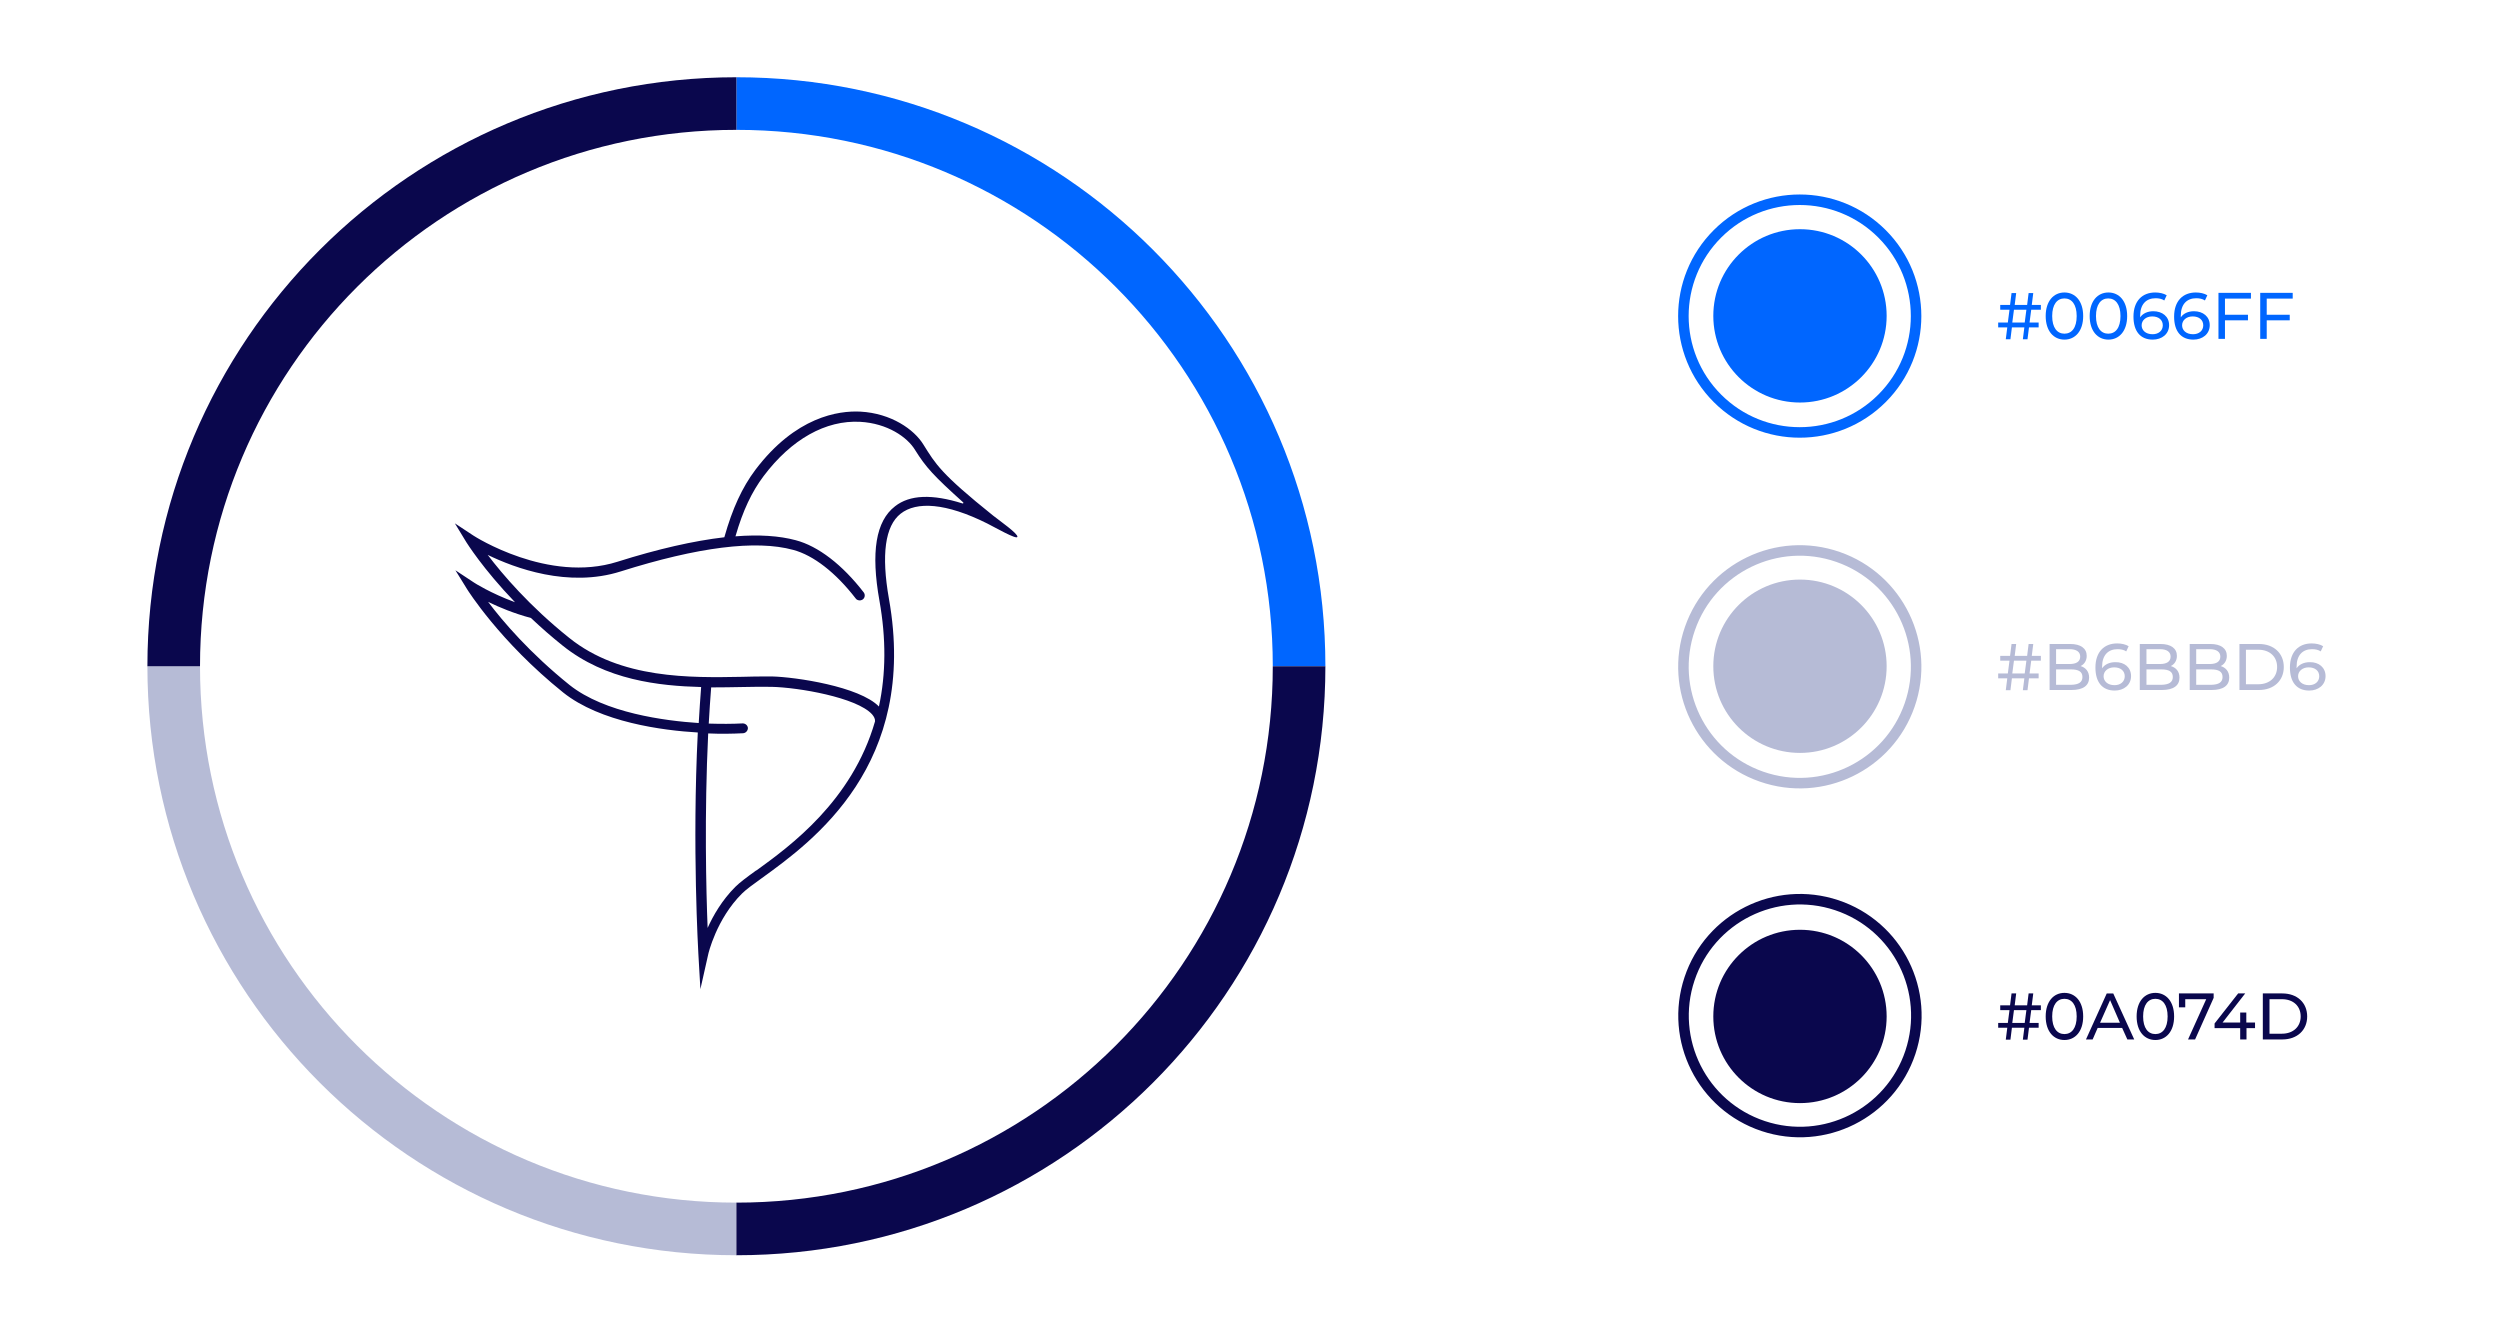
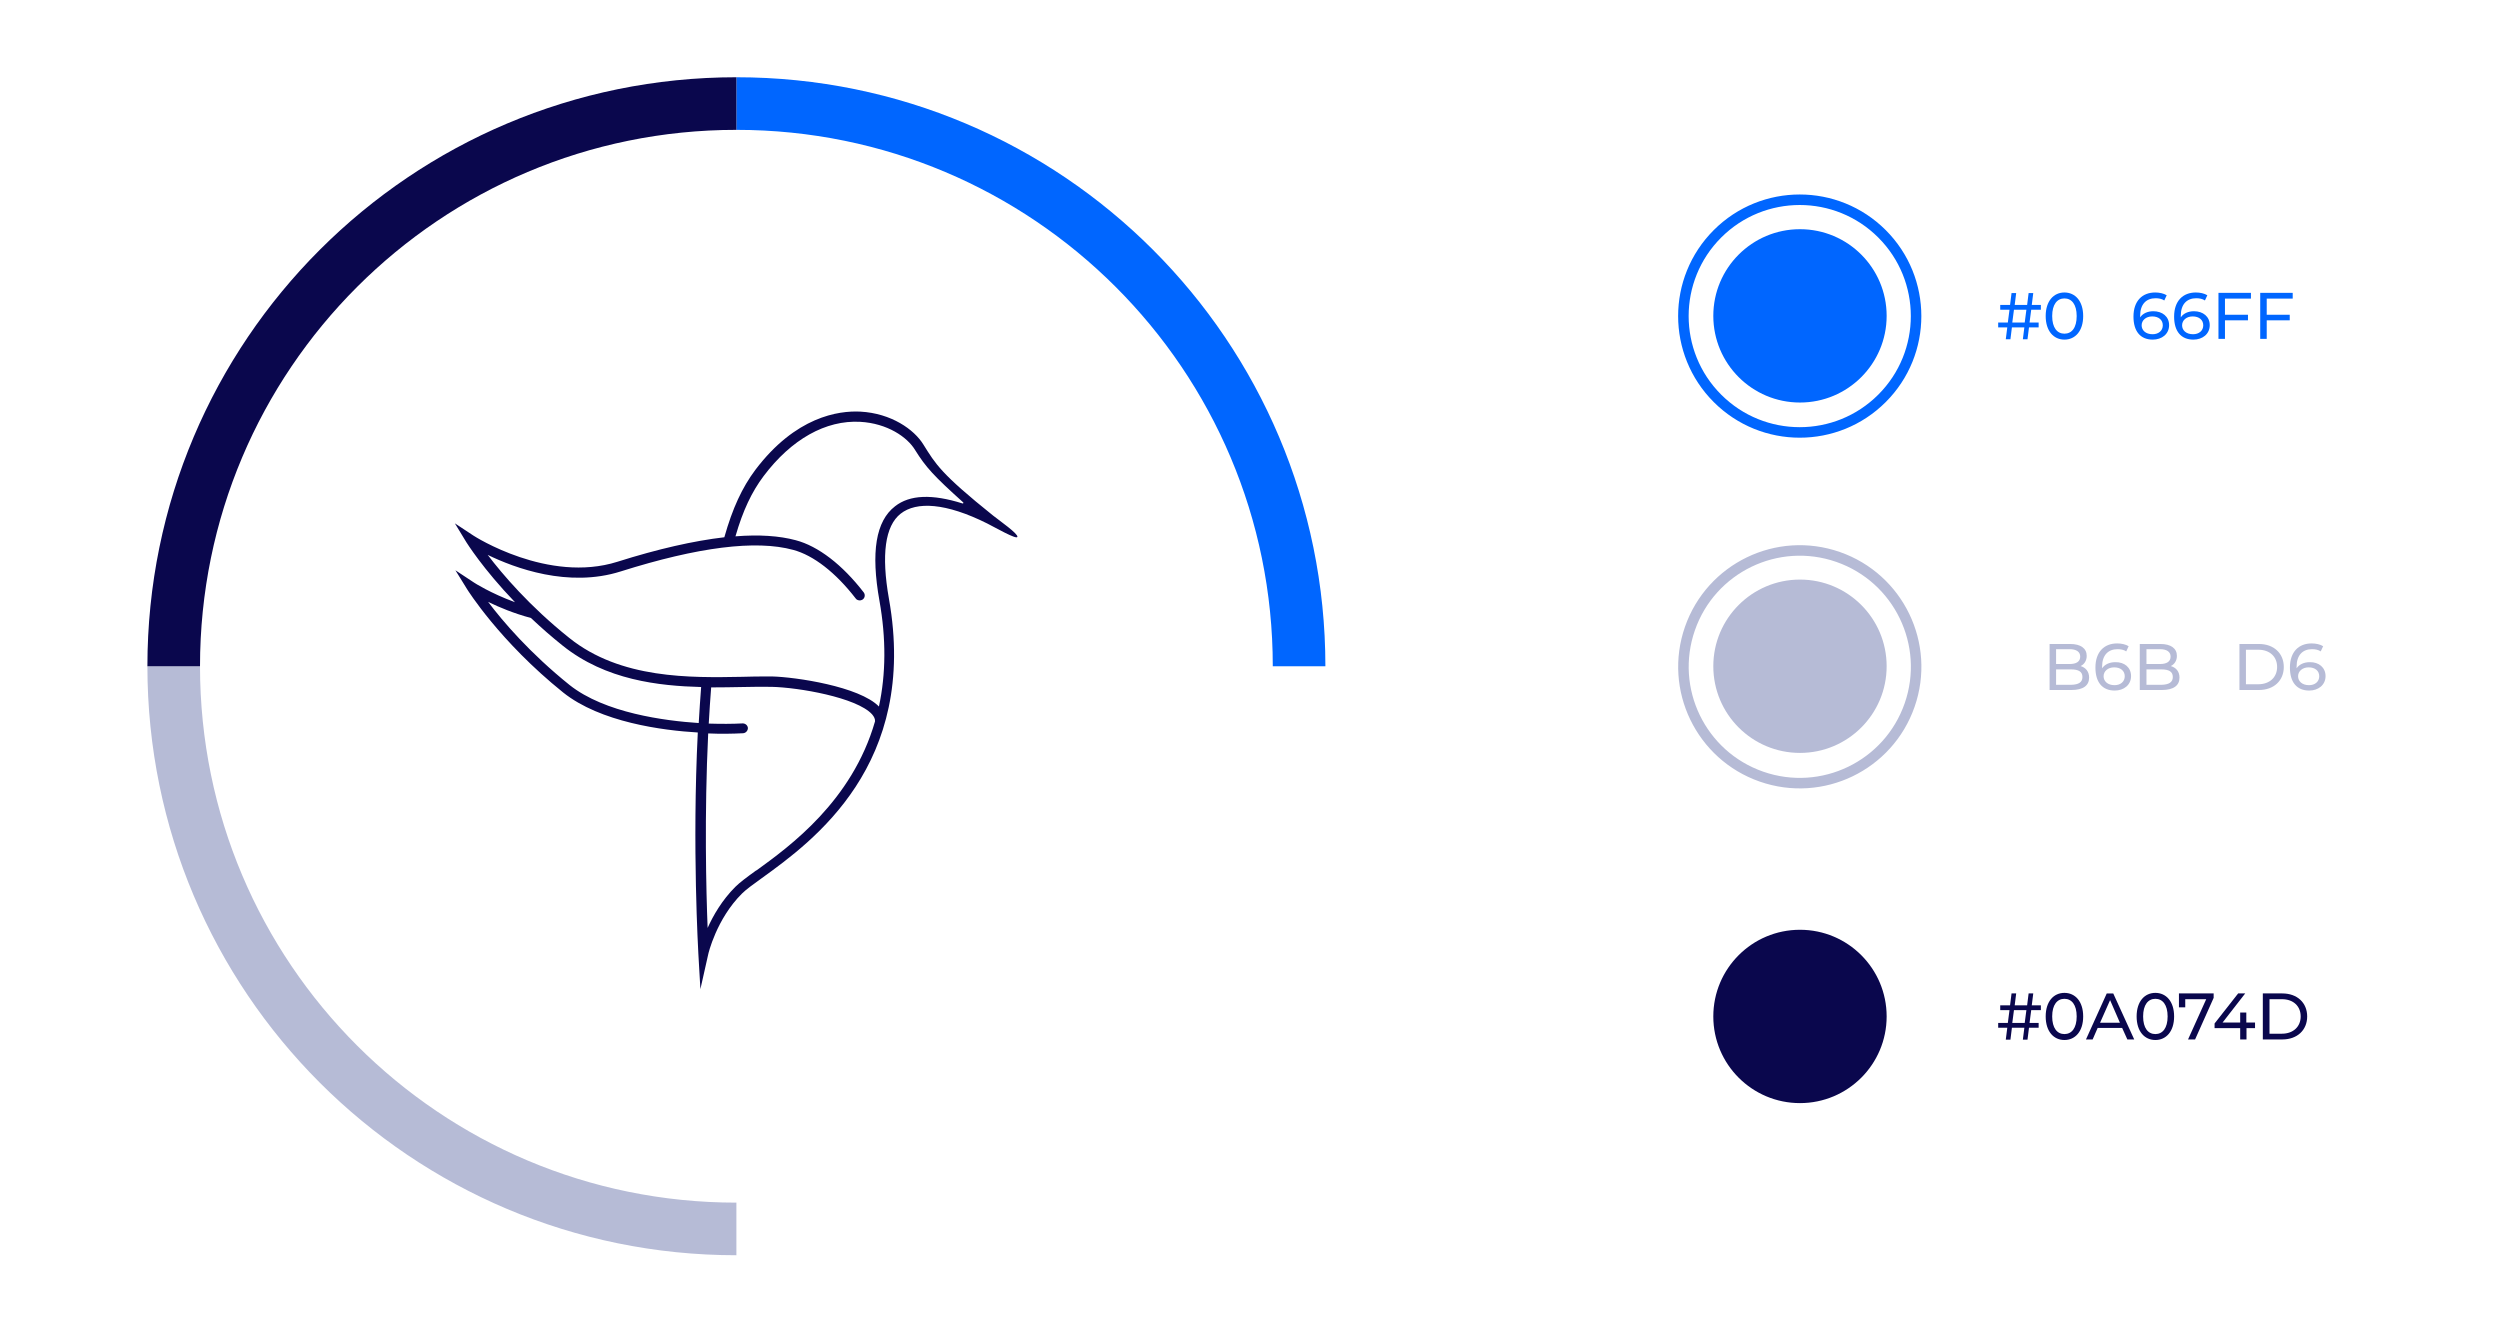
<svg xmlns="http://www.w3.org/2000/svg" version="1.1" id="Capa_1" x="0px" y="0px" viewBox="0 0 1347.1 717.9" style="enable-background:new 0 0 1347.1 717.9;" xml:space="preserve">
  <style type="text/css">
	.st0{fill:none;stroke:#0066FF;stroke-width:28.346;stroke-miterlimit:10;}
	.st1{fill:none;stroke:#B6BBD6;stroke-width:28.346;stroke-miterlimit:10;}
	.st2{fill:none;stroke:#0A074D;stroke-width:28.346;stroke-miterlimit:10;}
	.st3{fill:#B6BBD6;}
	.st4{fill:none;stroke:#B6BBD6;stroke-width:5.669;stroke-miterlimit:10;}
	.st5{fill:#0066FF;}
	.st6{fill:none;stroke:#0066FF;stroke-width:5.669;stroke-miterlimit:10;}
	.st7{fill:none;stroke:#0A074D;stroke-width:5.669;stroke-miterlimit:10;}
	.st8{fill:#0A074D;}
    
    
    @keyframes circuloLogoAnim {
      from {transform: rotate(0)}
      to {transform: rotate(360deg)}
    }
    
    #circuloLogo{
        animation: circuloLogoAnim 50s linear infinite; transform-origin: 29.5% 50%;
    }
</style>
  <g id="circuloLogo">
    <path id="_x31__00000099650493646967773890000008083596991947887021_" class="st0" d="M396.8,55.8C564.3,55.8,700,191.5,700,359" />
    <path id="_x31__00000158707206039648306850000004653649613475977089_" class="st1" d="M396.8,662.2   C229.3,662.2,93.6,526.5,93.6,359" />
    <path id="_x31__00000058550374122411689160000008603213208894885028_" class="st2" d="M93.6,359c0-167.5,135.7-303.2,303.2-303.2" />
-     <path id="_x31__00000059990824564999102040000003498566132619038081_" class="st2" d="M700,359c0,167.5-135.7,303.2-303.2,303.2" />
  </g>
  <g>
    <circle class="st3" cx="969.9" cy="359" r="46.7" />
    <ellipse transform="matrix(0.329 -0.944 0.944 0.329 311.805 1156.773)" class="st4" cx="969.9" cy="359" rx="62.7" ry="62.7" />
  </g>
  <g>
    <circle class="st5" cx="969.9" cy="170.2" r="46.7" />
    <ellipse transform="matrix(0.707 -0.707 0.707 0.707 163.72 735.711)" class="st6" cx="969.9" cy="170.2" rx="62.7" ry="62.7" />
  </g>
-   <ellipse transform="matrix(0.316 -0.949 0.949 0.316 143.626 1294.62)" class="st7" cx="969.9" cy="547.7" rx="62.7" ry="62.7" />
  <circle class="st8" cx="969.9" cy="547.7" r="46.7" />
  <path class="st8" d="M535.1,277.8c-28.2-22.6-31-27.8-37.5-38.2c-5-8.2-17.4-16.9-34-17.8c-11.8-0.6-34.9,2.7-56.6,31.4  c-7.1,9.5-12.3,20.7-16.7,36.3c-16.4,1.9-35.8,6.3-57.6,13.2c-37.3,11.8-77.2-13.8-77.6-14.1l-10-6.6l6.2,10.2  c0.1,0.1,8.7,14.1,26.2,32.3c-13.1-4.8-22-10.5-22.1-10.6l-10-6.6l6.3,10.2c0.2,0.3,17.5,28.1,51.7,55.6  c20.1,16.1,53.7,20.5,72.6,21.6c-3.1,61.9,0.3,118.6,0.3,119.2l1.1,19.1l4.2-18.7c0-0.2,4.4-19.1,18.2-32.8  c2.1-2.1,5.9-4.9,10.8-8.4c27.4-19.8,84.3-61.1,68.4-150.4c-4.2-23.8-2.1-39.3,6.3-45.9c8.5-6.7,24.3-5.9,46.7,5.3  c4,2,15.8,8.8,16.2,7.2C548.8,287.7,538.5,280.5,535.1,277.8L535.1,277.8z M473.9,323.8c3.6,20.2,3.5,39.4-0.3,56.9  c-10.5-10.8-44.9-15.9-57.6-16.2c-1.4,0-3,0-4.5,0c-3.6,0-7.5,0.1-11.7,0.2c-27.6,0.5-65.4,1.3-93.1-21  c-21.4-17.1-36-34.3-43.9-44.7c14.4,7,43.4,17.9,71.7,8.9c41.5-13.1,72.8-17.1,92.9-11.6c10.9,2.9,22.9,12.2,33.7,26.2  c0.4,0.6,1.1,0.9,1.8,1c0.7,0.1,1.4-0.1,2-0.5c1.2-0.9,1.4-2.6,0.5-3.8c-11.5-14.9-24.5-24.9-36.6-28.1c-8.9-2.4-19.8-3.1-32.5-2.1  c4-13.9,8.8-24,15.2-32.5c15-19.9,33.5-30.2,52-29.2c14.6,0.8,25.4,8.2,29.6,15.2c5.8,9.3,10,13.9,25.9,28.2c0.3,0.2,0,0.7-0.3,0.6  c-16.5-5.2-28.5-4.7-36.4,1.5C471.9,280.8,469.2,297.5,473.9,323.8L473.9,323.8z M408.2,469.8l-0.7-0.8c-5,3.6-8.9,6.5-11.3,8.9  c-7.1,7.1-11.9,15.4-14.9,22.1c-0.8-19.8-1.8-61.2,0.3-104.8c6.6,0.3,12.9,0.2,18.8-0.1c1.5-0.1,2.6-1.4,2.6-2.8  c-0.1-1.4-1.3-2.5-2.8-2.5c-5.5,0.3-11.8,0.3-18.3,0.1c0.4-6.8,0.8-13.3,1.3-19.5c5.7,0,11.1-0.1,16.6-0.2c5.2-0.1,11-0.2,15.9-0.1  c14.5,0.3,45.9,5.7,54.2,14.8c1.1,1.3,1.7,2.5,1.6,3.8c-12.4,43-45.9,67.3-64,80.4L408.2,469.8L408.2,469.8z M306.9,369.1  c-21.4-17.2-36-34.3-43.9-44.8c5.9,2.9,13.8,6.2,23.1,8.7c5.5,5.2,11.2,10.2,17.1,14.9c23.2,18.6,51.9,21.7,74.6,22.3  c-0.5,6.3-0.9,12.8-1.3,19.4C358.2,388.4,325.9,384.2,306.9,369.1L306.9,369.1L306.9,369.1z" />
  <g>
    <path class="st5" d="M1094.5,166.9l-0.9,6.9h4.9v2.6h-5.2l-0.8,6.4h-2.5l0.8-6.4h-6.7l-0.8,6.4h-2.5l0.8-6.4h-4.9v-2.6h5.2l0.9-6.9   h-5v-2.6h5.3l0.8-6.4h2.5l-0.8,6.4h6.7l0.8-6.4h2.5l-0.8,6.4h4.9v2.6H1094.5z M1091.9,166.9h-6.7l-0.9,6.9h6.7L1091.9,166.9z" />
    <path class="st5" d="M1102.3,170.3c0-8.1,4.3-12.7,10.1-12.7c5.8,0,10.1,4.6,10.1,12.7s-4.3,12.7-10.1,12.7   C1106.6,183,1102.3,178.4,1102.3,170.3z M1119,170.3c0-6.3-2.7-9.5-6.6-9.5c-3.9,0-6.6,3.2-6.6,9.5s2.7,9.5,6.6,9.5   C1116.3,179.8,1119,176.7,1119,170.3z" />
-     <path class="st5" d="M1126,170.3c0-8.1,4.3-12.7,10.1-12.7c5.8,0,10.1,4.6,10.1,12.7s-4.3,12.7-10.1,12.7   C1130.3,183,1126,178.4,1126,170.3z M1142.6,170.3c0-6.3-2.7-9.5-6.6-9.5c-3.9,0-6.6,3.2-6.6,9.5s2.7,9.5,6.6,9.5   C1139.9,179.8,1142.6,176.7,1142.6,170.3z" />
    <path class="st5" d="M1168.8,175.2c0,4.8-3.9,7.8-8.8,7.8c-6.7,0-10.4-4.5-10.4-12.4c0-8.5,4.8-13,11.7-13c2.3,0,4.6,0.5,6.2,1.5   l-1.3,2.8c-1.3-0.9-3-1.2-4.7-1.2c-5,0-8.3,3.2-8.3,9.4c0,0.3,0,0.6,0,0.9c1.4-2.1,4-3.3,7.1-3.3   C1165.2,167.7,1168.8,170.6,1168.8,175.2z M1165.4,175.3c0-2.9-2.2-4.8-5.7-4.8c-3.4,0-5.7,2.1-5.7,4.8c0,2.6,2.1,4.8,5.9,4.8   C1163.1,180.1,1165.4,178.2,1165.4,175.3z" />
    <path class="st5" d="M1190.7,175.2c0,4.8-3.9,7.8-8.8,7.8c-6.7,0-10.4-4.5-10.4-12.4c0-8.5,4.8-13,11.7-13c2.3,0,4.6,0.5,6.2,1.5   l-1.3,2.8c-1.3-0.9-3-1.2-4.7-1.2c-5,0-8.3,3.2-8.3,9.4c0,0.3,0,0.6,0,0.9c1.4-2.1,4-3.3,7.1-3.3   C1187.1,167.7,1190.7,170.6,1190.7,175.2z M1187.2,175.3c0-2.9-2.2-4.8-5.7-4.8c-3.4,0-5.7,2.1-5.7,4.8c0,2.6,2.1,4.8,5.9,4.8   C1184.9,180.1,1187.2,178.2,1187.2,175.3z" />
    <path class="st5" d="M1198.9,161v8.6h12.4v3h-12.4v10h-3.5v-24.8h17.5v3.1H1198.9z" />
    <path class="st5" d="M1221.4,161v8.6h12.4v3h-12.4v10h-3.5v-24.8h17.5v3.1H1221.4z" />
  </g>
  <g>
-     <path class="st3" d="M1094.5,356l-0.9,6.9h4.9v2.6h-5.2l-0.8,6.4h-2.5l0.8-6.4h-6.7l-0.8,6.4h-2.5l0.8-6.4h-4.9v-2.6h5.2l0.9-6.9   h-5v-2.6h5.3l0.8-6.4h2.5l-0.8,6.4h6.7l0.8-6.4h2.5l-0.8,6.4h4.9v2.6H1094.5z M1091.9,356h-6.7l-0.9,6.9h6.7L1091.9,356z" />
    <path class="st3" d="M1125.7,365.1c0,4.3-3.2,6.7-9.5,6.7h-11.8V347h11.1c5.7,0,8.9,2.4,8.9,6.4c0,2.7-1.4,4.6-3.3,5.5   C1123.8,359.7,1125.7,361.8,1125.7,365.1z M1107.9,349.9v7.9h7.3c3.6,0,5.7-1.3,5.7-4c0-2.6-2.1-4-5.7-4H1107.9z M1122.1,364.8   c0-2.9-2.1-4.1-6.1-4.1h-8.1v8.3h8.1C1120,368.9,1122.1,367.7,1122.1,364.8z" />
    <path class="st3" d="M1148.3,364.3c0,4.8-3.9,7.8-8.8,7.8c-6.7,0-10.4-4.5-10.4-12.4c0-8.5,4.8-13,11.7-13c2.3,0,4.6,0.5,6.2,1.5   l-1.3,2.8c-1.3-0.9-3-1.2-4.7-1.2c-5,0-8.3,3.2-8.3,9.4c0,0.3,0,0.6,0,0.9c1.4-2.1,4-3.3,7.1-3.3   C1144.8,356.7,1148.3,359.7,1148.3,364.3z M1144.9,364.4c0-2.9-2.2-4.8-5.7-4.8c-3.4,0-5.7,2.1-5.7,4.8c0,2.6,2.1,4.8,5.9,4.8   C1142.6,369.2,1144.9,367.3,1144.9,364.4z" />
    <path class="st3" d="M1174.4,365.1c0,4.3-3.2,6.7-9.5,6.7H1153V347h11.1c5.7,0,8.9,2.4,8.9,6.4c0,2.7-1.4,4.6-3.3,5.5   C1172.5,359.7,1174.4,361.8,1174.4,365.1z M1156.6,349.9v7.9h7.3c3.6,0,5.7-1.3,5.7-4c0-2.6-2.1-4-5.7-4H1156.6z M1170.8,364.8   c0-2.9-2.1-4.1-6.1-4.1h-8.1v8.3h8.1C1168.6,368.9,1170.8,367.7,1170.8,364.8z" />
-     <path class="st3" d="M1201.2,365.1c0,4.3-3.2,6.7-9.5,6.7h-11.8V347h11.1c5.7,0,8.9,2.4,8.9,6.4c0,2.7-1.4,4.6-3.3,5.5   C1199.3,359.7,1201.2,361.8,1201.2,365.1z M1183.4,349.9v7.9h7.3c3.6,0,5.7-1.3,5.7-4c0-2.6-2.1-4-5.7-4H1183.4z M1197.6,364.8   c0-2.9-2.1-4.1-6.1-4.1h-8.1v8.3h8.1C1195.5,368.9,1197.6,367.7,1197.6,364.8z" />
    <path class="st3" d="M1206.7,347h10.5c8,0,13.4,5,13.4,12.4c0,7.4-5.4,12.4-13.4,12.4h-10.5V347z M1216.9,368.7   c6.1,0,10.1-3.8,10.1-9.3s-3.9-9.3-10.1-9.3h-6.7v18.6H1216.9z" />
    <path class="st3" d="M1253.1,364.3c0,4.8-3.9,7.8-8.8,7.8c-6.7,0-10.4-4.5-10.4-12.4c0-8.5,4.8-13,11.7-13c2.3,0,4.6,0.5,6.2,1.5   l-1.3,2.8c-1.3-0.9-3-1.2-4.7-1.2c-5,0-8.3,3.2-8.3,9.4c0,0.3,0,0.6,0,0.9c1.4-2.1,4-3.3,7.1-3.3   C1249.5,356.7,1253.1,359.7,1253.1,364.3z M1249.7,364.4c0-2.9-2.2-4.8-5.7-4.8c-3.4,0-5.7,2.1-5.7,4.8c0,2.6,2.1,4.8,5.9,4.8   C1247.4,369.2,1249.7,367.3,1249.7,364.4z" />
  </g>
  <g>
    <path class="st8" d="M1094.5,544.3l-0.9,6.9h4.9v2.6h-5.2l-0.8,6.4h-2.5l0.8-6.4h-6.7l-0.8,6.4h-2.5l0.8-6.4h-4.9v-2.6h5.2l0.9-6.9   h-5v-2.6h5.3l0.8-6.4h2.5l-0.8,6.4h6.7l0.8-6.4h2.5l-0.8,6.4h4.9v2.6H1094.5z M1091.9,544.3h-6.7l-0.9,6.9h6.7L1091.9,544.3z" />
    <path class="st8" d="M1102.3,547.7c0-8.1,4.3-12.7,10.1-12.7c5.8,0,10.1,4.6,10.1,12.7s-4.3,12.7-10.1,12.7   C1106.6,560.4,1102.3,555.8,1102.3,547.7z M1119,547.7c0-6.3-2.7-9.5-6.6-9.5c-3.9,0-6.6,3.2-6.6,9.5c0,6.3,2.7,9.5,6.6,9.5   C1116.3,557.2,1119,554,1119,547.7z" />
    <path class="st8" d="M1143.5,553.9h-13.2l-2.7,6.2h-3.6l11.2-24.8h3.5l11.3,24.8h-3.7L1143.5,553.9z M1142.3,551.1l-5.3-12.2   l-5.4,12.2H1142.3z" />
    <path class="st8" d="M1151.3,547.7c0-8.1,4.3-12.7,10.1-12.7c5.8,0,10.1,4.6,10.1,12.7s-4.3,12.7-10.1,12.7   C1155.6,560.4,1151.3,555.8,1151.3,547.7z M1168,547.7c0-6.3-2.7-9.5-6.6-9.5c-3.9,0-6.6,3.2-6.6,9.5c0,6.3,2.7,9.5,6.6,9.5   C1165.3,557.2,1168,554,1168,547.7z" />
    <path class="st8" d="M1192.8,535.3v2.4l-10,22.4h-3.8l9.8-21.7h-11.3v4.4h-3.4v-7.5H1192.8z" />
    <path class="st8" d="M1215.2,554h-4.7v6.1h-3.4V554h-13.8v-2.5l12.7-16.2h3.8l-12.2,15.7h9.5v-5.4h3.3v5.4h4.7V554z" />
    <path class="st8" d="M1219.3,535.3h10.5c8,0,13.4,5,13.4,12.4c0,7.4-5.4,12.4-13.4,12.4h-10.5V535.3z M1229.6,557   c6.1,0,10.1-3.8,10.1-9.3s-3.9-9.3-10.1-9.3h-6.7V557H1229.6z" />
  </g>
</svg>